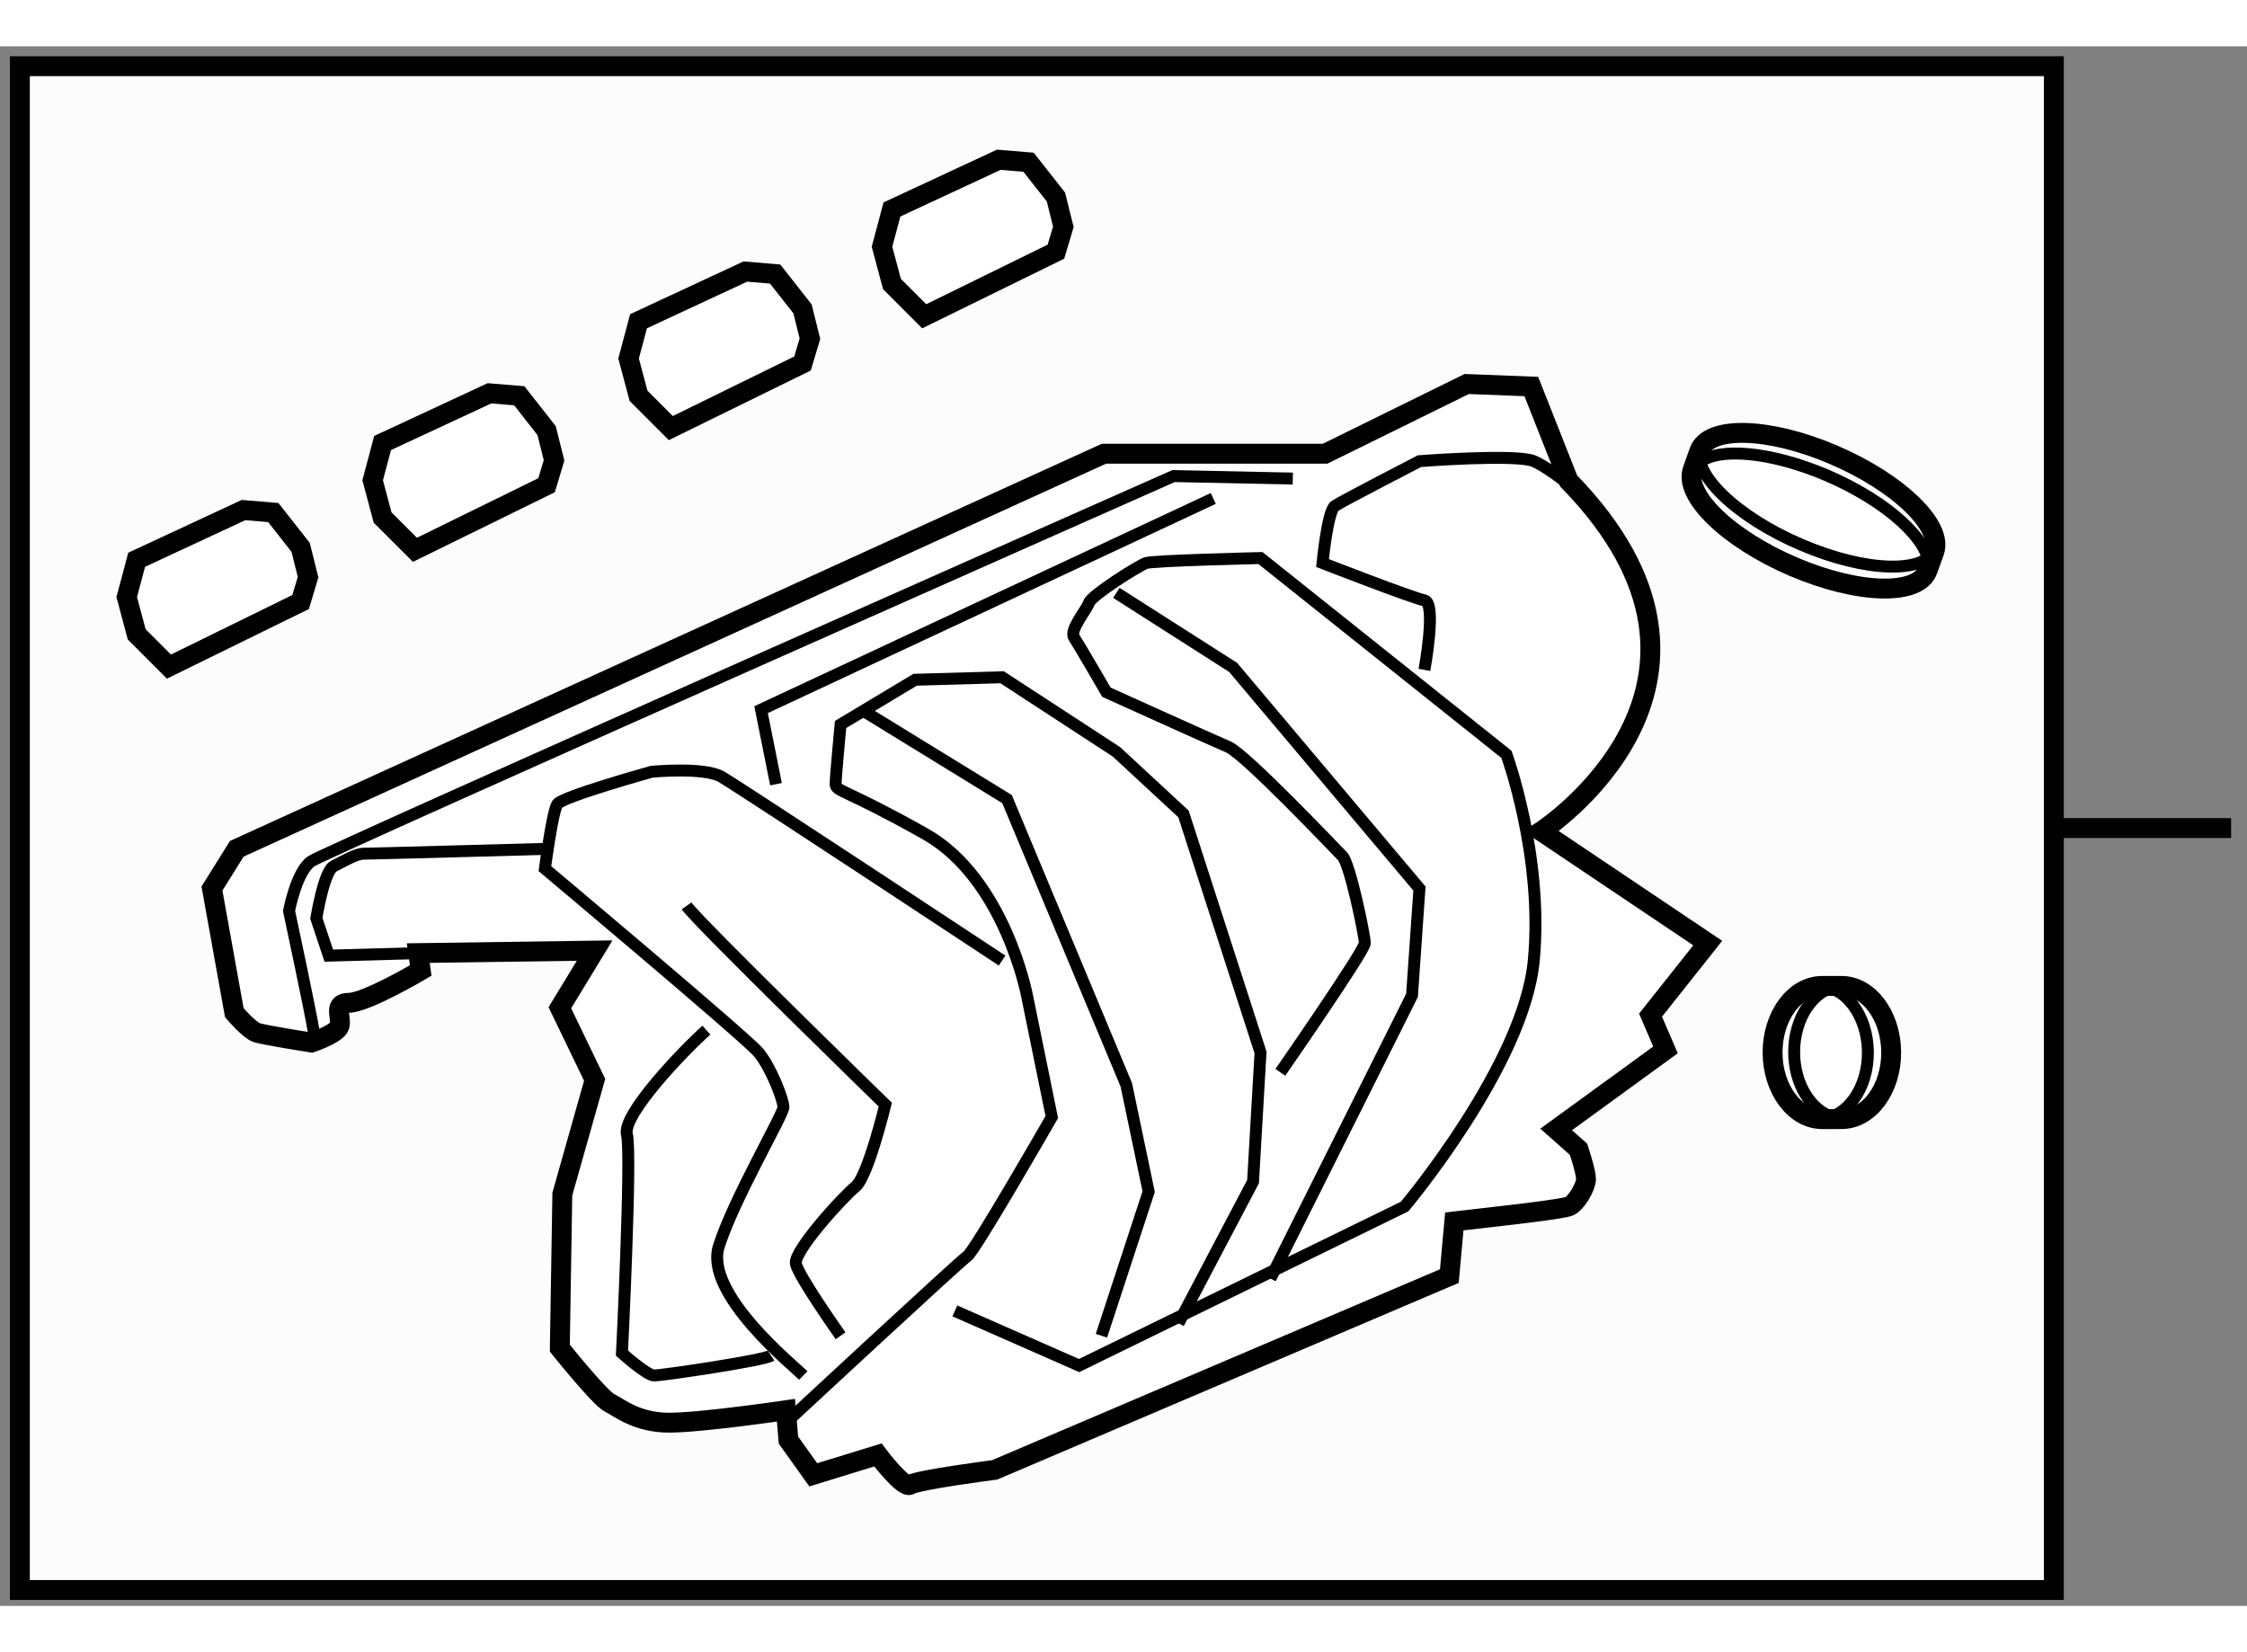
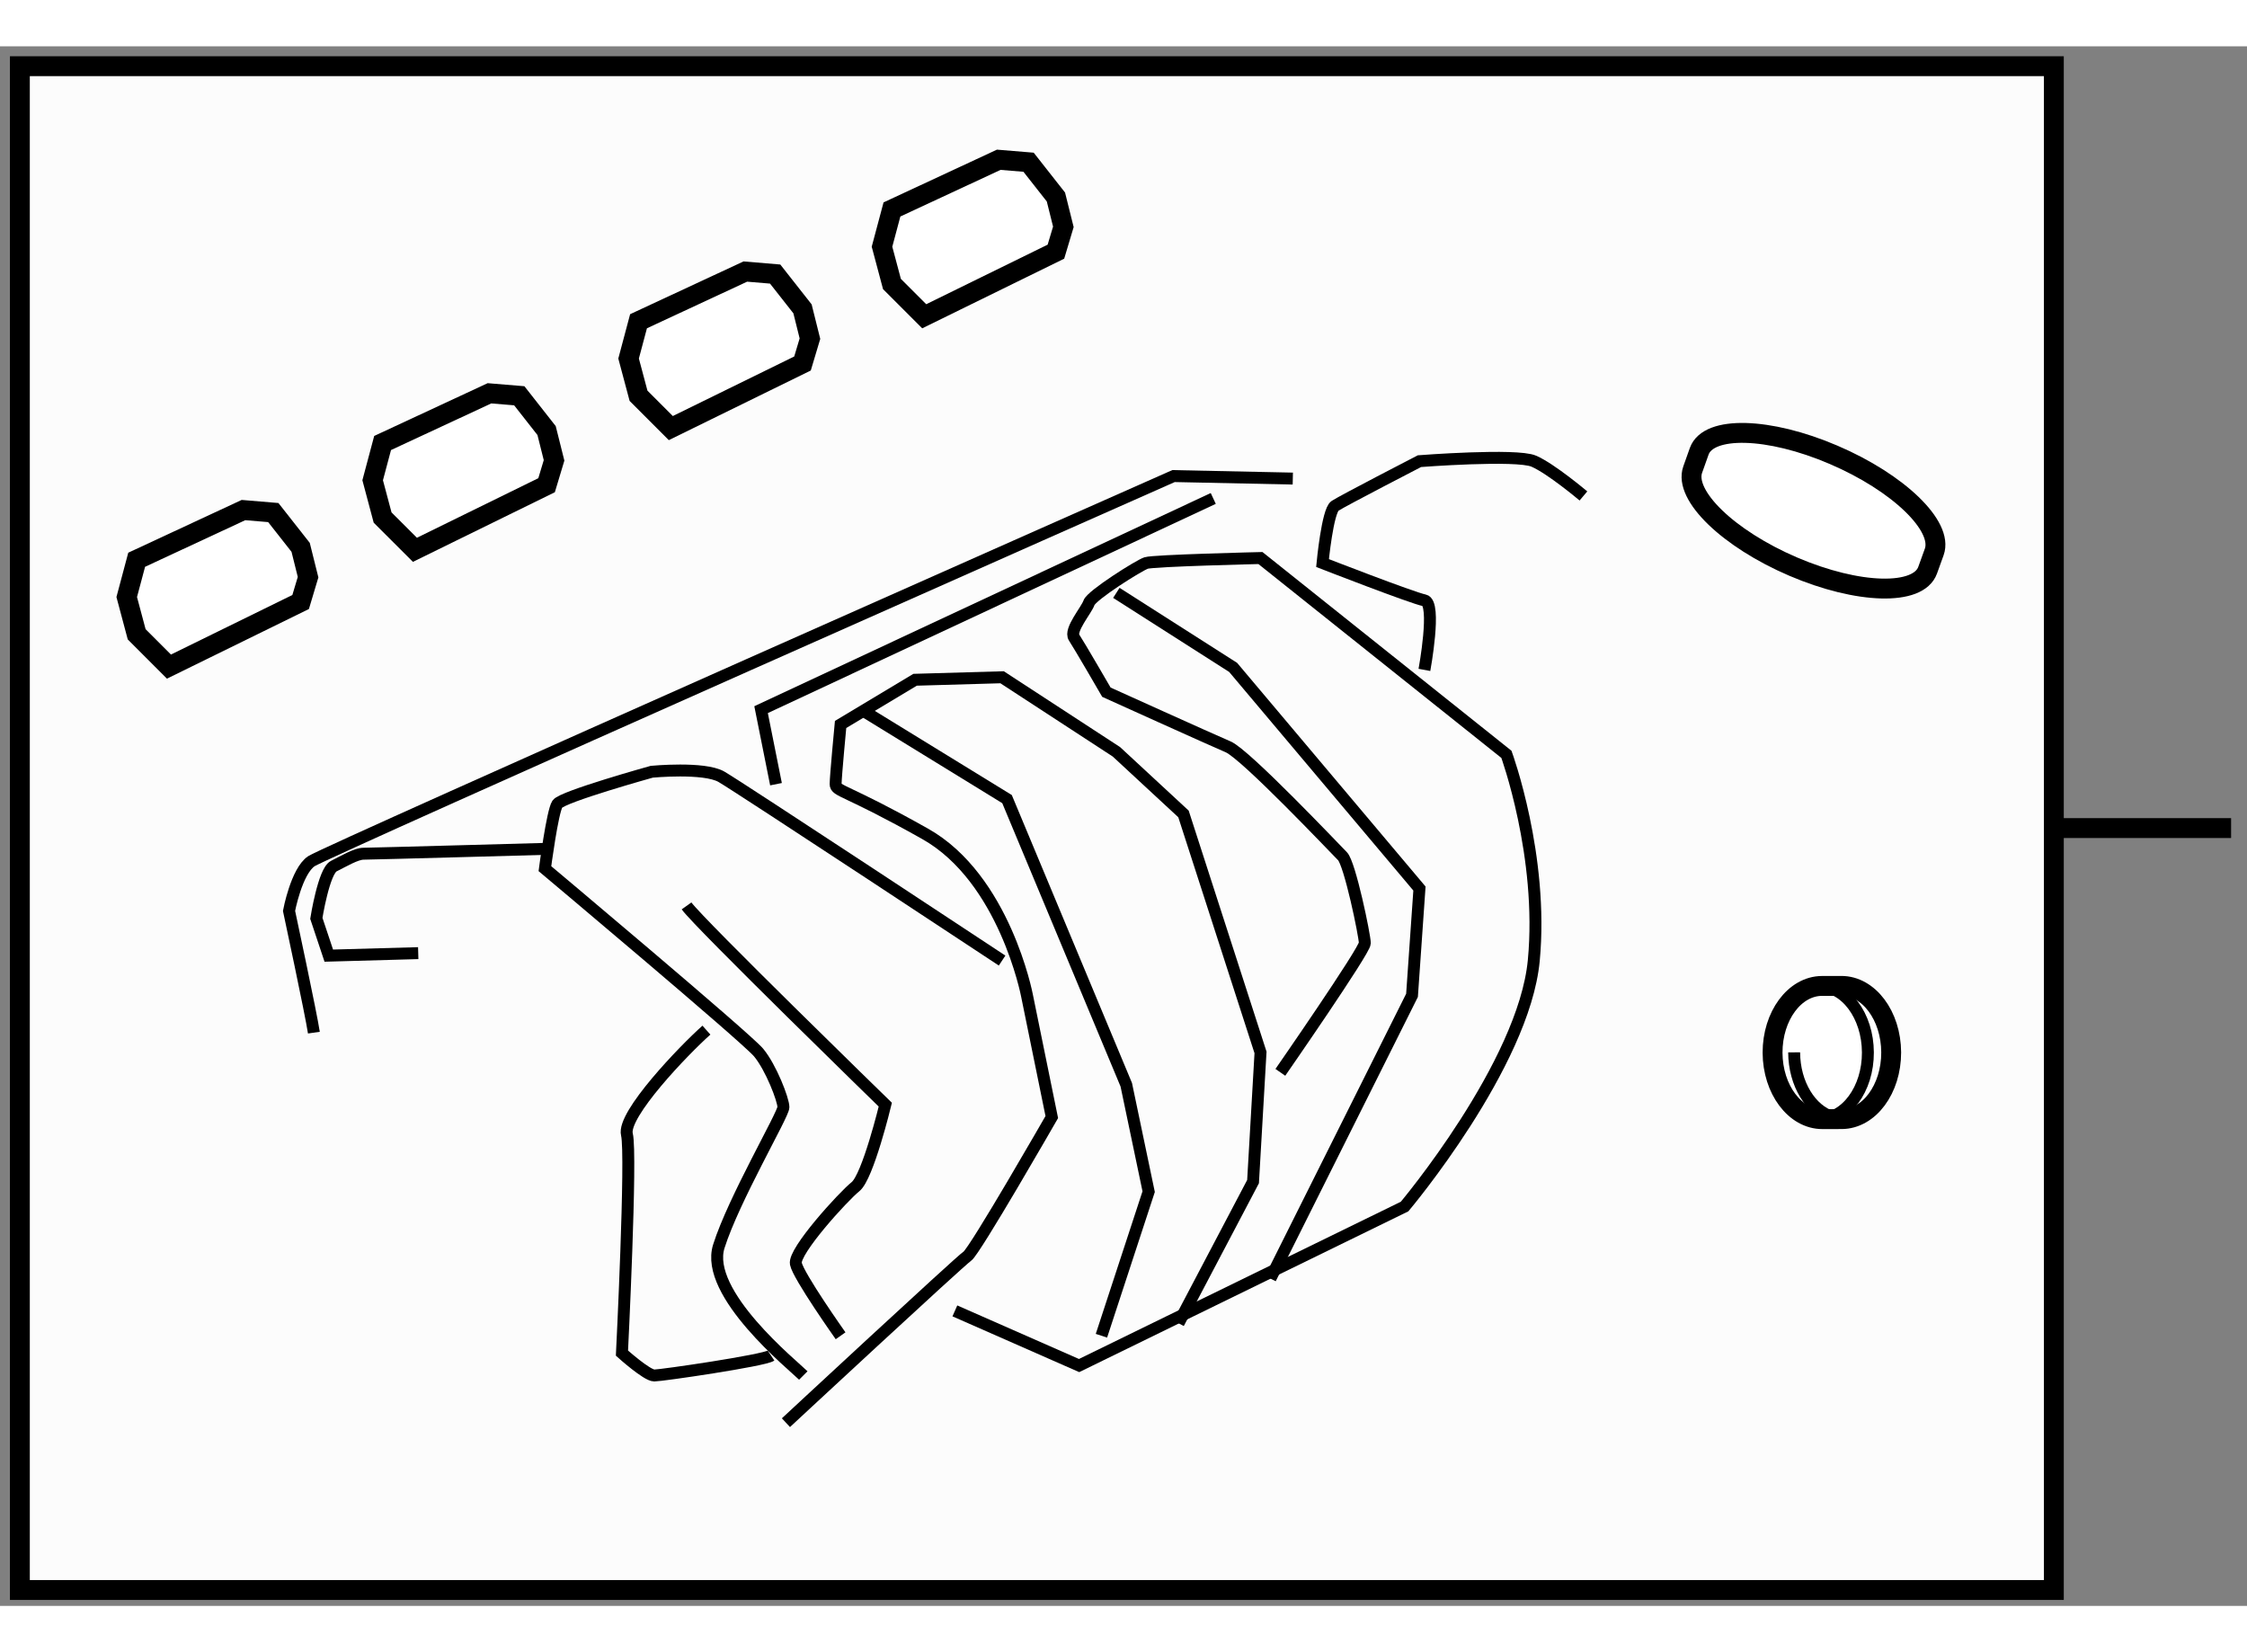
<svg xmlns="http://www.w3.org/2000/svg" version="1.1" x="0px" y="0px" width="244.8px" height="180px" viewBox="119 66.834 56.526 39.233" enable-background="new 0 0 244.8 180" xml:space="preserve">
  <rect x="119" y="66.834" width="56.526" height="39.233" fill="#808080" stroke="none" />
  <g>
    <rect x="119.5" y="67.334" fill="#FCFCFC" stroke="#000000" stroke-width="0.5" width="51.167" height="38.333" />
    <line fill="#FCFCFC" stroke="#000000" stroke-width="0.5" x1="170.655" y1="86.5" x2="175.126" y2="86.5" />
  </g>
  <g>
-     <path fill="#FFFFFF" stroke="#000000" stroke-width="0.5" d="M152.333,77.083h-5.563l-21.813,9.938l-0.625,1l0.563,3.125    c0,0,0.375,0.438,0.563,0.5s1.375,0.25,1.375,0.25s0.563-0.188,0.688-0.375s-0.188-0.625,0.25-0.625s1.813-0.813,1.813-0.813    l-0.063-0.438l4.438-0.063l-0.875,1.438l0.875,1.813l-0.813,2.875l-0.063,3.875c0,0,1,1.25,1.25,1.375s0.688,0.5,1.5,0.5    s2.938-0.313,2.938-0.313l0.063,0.75l0.625,0.875l1.625-0.5c0,0,0.648,0.859,0.813,0.75c0.188-0.125,2.125-0.375,2.125-0.375    l11.438-4.875l0.125-1.375l1.625-0.188c0,0,1.063-0.125,1.25-0.188s0.438-0.5,0.438-0.688s-0.188-0.75-0.188-0.75l-0.563-0.5    l2.75-2l-0.375-0.875l1.438-1.813l-4.188-2.813c0,0,5.688-3.688,0.688-8.813l-0.938-2.375l-1.625-0.063L152.333,77.083z" />
    <path fill="none" stroke="#000000" stroke-width="0.3" d="M138.771,101.458c0,0,4.375-4.063,4.563-4.188s2.125-3.5,2.125-3.5    l-0.625-3.063c0,0-0.563-2.938-2.563-4.063s-2.25-1.063-2.25-1.25s0.125-1.5,0.125-1.5l1.875-1.125l2.188-0.063l2.875,1.875    l1.688,1.563l1.938,6l-0.188,3.25l-1.875,3.563" />
    <path fill="none" stroke="#000000" stroke-width="0.3" d="M143.021,98.646l3.125,1.375l8.188-4c0,0,3-3.563,3.25-6.188    s-0.688-5.188-0.688-5.188l-6.188-4.938c0,0-2.688,0.063-2.875,0.125s-1.375,0.813-1.438,1s-0.5,0.688-0.375,0.875    s0.813,1.375,0.813,1.375s2.625,1.188,3.063,1.375s2.688,2.563,2.875,2.75s0.563,2,0.563,2.188s-2.125,3.25-2.125,3.25" />
    <path fill="none" stroke="#000000" stroke-width="0.3" d="M154.833,82.521c0,0,0.313-1.688,0-1.75s-2.563-0.938-2.563-0.938    s0.125-1.313,0.313-1.438s2.125-1.125,2.125-1.125s2.438-0.188,2.875,0s1.25,0.875,1.25,0.875" />
    <path fill="none" stroke="#000000" stroke-width="0.3" d="M139.208,100.271c-0.25-0.25-2.5-2.063-2.125-3.25    s1.625-3.313,1.625-3.5s-0.313-1-0.625-1.375s-5.375-4.625-5.375-4.625s0.188-1.438,0.313-1.625s2.375-0.813,2.375-0.813    s1.313-0.125,1.75,0.125s7.063,4.625,7.063,4.625" />
    <path fill="none" stroke="#000000" stroke-width="0.3" d="M136.271,88.458c0.313,0.438,5,5,5,5s-0.438,1.813-0.75,2.063    s-1.563,1.625-1.5,1.938s1.125,1.813,1.125,1.813" />
    <path fill="none" stroke="#000000" stroke-width="0.3" d="M136.771,91.583c-0.563,0.5-2.125,2.125-2,2.625s-0.125,5.5-0.125,5.5    s0.625,0.563,0.813,0.563s2.75-0.375,2.938-0.5" />
    <path fill="none" stroke="#000000" stroke-width="0.3" d="M126.896,91.646c-0.063-0.438-0.625-3.063-0.625-3.063    s0.188-1,0.563-1.25s21.688-9.688,21.688-9.688l3,0.063" />
    <path fill="none" stroke="#000000" stroke-width="0.3" d="M129.521,89.646l-2.25,0.063l-0.313-0.938c0,0,0.188-1.188,0.438-1.313    s0.563-0.313,0.75-0.313s4.688-0.125,4.688-0.125" />
    <polyline fill="none" stroke="#000000" stroke-width="0.3" points="138.521,85.396 138.146,83.521 149.521,78.208   " />
    <polyline fill="none" stroke="#000000" stroke-width="0.3" points="140.771,83.583 144.333,85.771 147.333,92.958 147.896,95.646     146.708,99.271   " />
    <polyline fill="none" stroke="#000000" stroke-width="0.3" points="147.083,80.583 150.021,82.458 154.708,88.021 154.521,90.708     150.958,97.833   " />
  </g>
  <g>
    <path fill="#FFFFFF" stroke="#000000" stroke-width="0.5" d="M161.746,77.021c0.233-0.649,1.749-0.61,3.377,0.088    c1.634,0.699,2.769,1.795,2.535,2.444l-0.166,0.46c-0.234,0.65-1.747,0.609-3.381-0.09c-1.63-0.698-2.76-1.791-2.529-2.441    L161.746,77.021z" />
-     <path fill="none" stroke="#000000" stroke-width="0.3" d="M167.69,79.46c-0.234,0.65-1.745,0.611-3.378-0.089    c-1.632-0.697-2.763-1.79-2.535-2.443" />
-     <path fill="none" stroke="#000000" stroke-width="0.3" d="M161.747,77.308c0.488-0.395,1.806-0.279,3.205,0.318    c1.52,0.651,2.604,1.643,2.567,2.302" />
  </g>
  <g>
    <polygon fill="#FFFFFF" stroke="#000000" stroke-width="0.5" points="141.438,70.938 144.125,69.688 144.875,69.75     145.563,70.625 145.75,71.375 145.563,72 142.25,73.625 141.438,72.813 141.188,71.875   " />
  </g>
  <g>
    <polygon fill="#FFFFFF" stroke="#000000" stroke-width="0.5" points="135.063,73.75 137.75,72.5 138.5,72.563 139.188,73.438     139.375,74.188 139.188,74.813 135.875,76.438 135.063,75.625 134.813,74.688   " />
  </g>
  <g>
    <polygon fill="#FFFFFF" stroke="#000000" stroke-width="0.5" points="128.625,76.813 131.313,75.563 132.063,75.625 132.75,76.5     132.938,77.25 132.75,77.875 129.438,79.5 128.625,78.688 128.375,77.75   " />
  </g>
  <g>
    <polygon fill="#FFFFFF" stroke="#000000" stroke-width="0.5" points="122.438,79.75 125.125,78.5 125.875,78.563 126.563,79.438     126.75,80.188 126.563,80.813 123.25,82.438 122.438,81.625 122.188,80.688   " />
  </g>
  <g>
    <path fill="#FFFFFF" stroke="#000000" stroke-width="0.5" d="M164.845,93.822c-0.689,0.002-1.251-0.747-1.254-1.671    c-0.002-0.925,0.555-1.677,1.243-1.68l0.488-0.001c0.688-0.001,1.249,0.747,1.253,1.672c0.002,0.925-0.555,1.675-1.243,1.679    L164.845,93.822z" />
    <path fill="none" stroke="#000000" stroke-width="0.3" d="M164.737,90.473c0.689-0.002,1.249,0.746,1.252,1.671    c0.004,0.926-0.554,1.676-1.242,1.68" />
-     <path fill="none" stroke="#000000" stroke-width="0.3" d="M165.108,93.771c-0.555-0.168-0.971-0.834-0.974-1.629    c-0.003-0.86,0.479-1.569,1.1-1.669" />
+     <path fill="none" stroke="#000000" stroke-width="0.3" d="M165.108,93.771c-0.555-0.168-0.971-0.834-0.974-1.629    " />
  </g>
</svg>